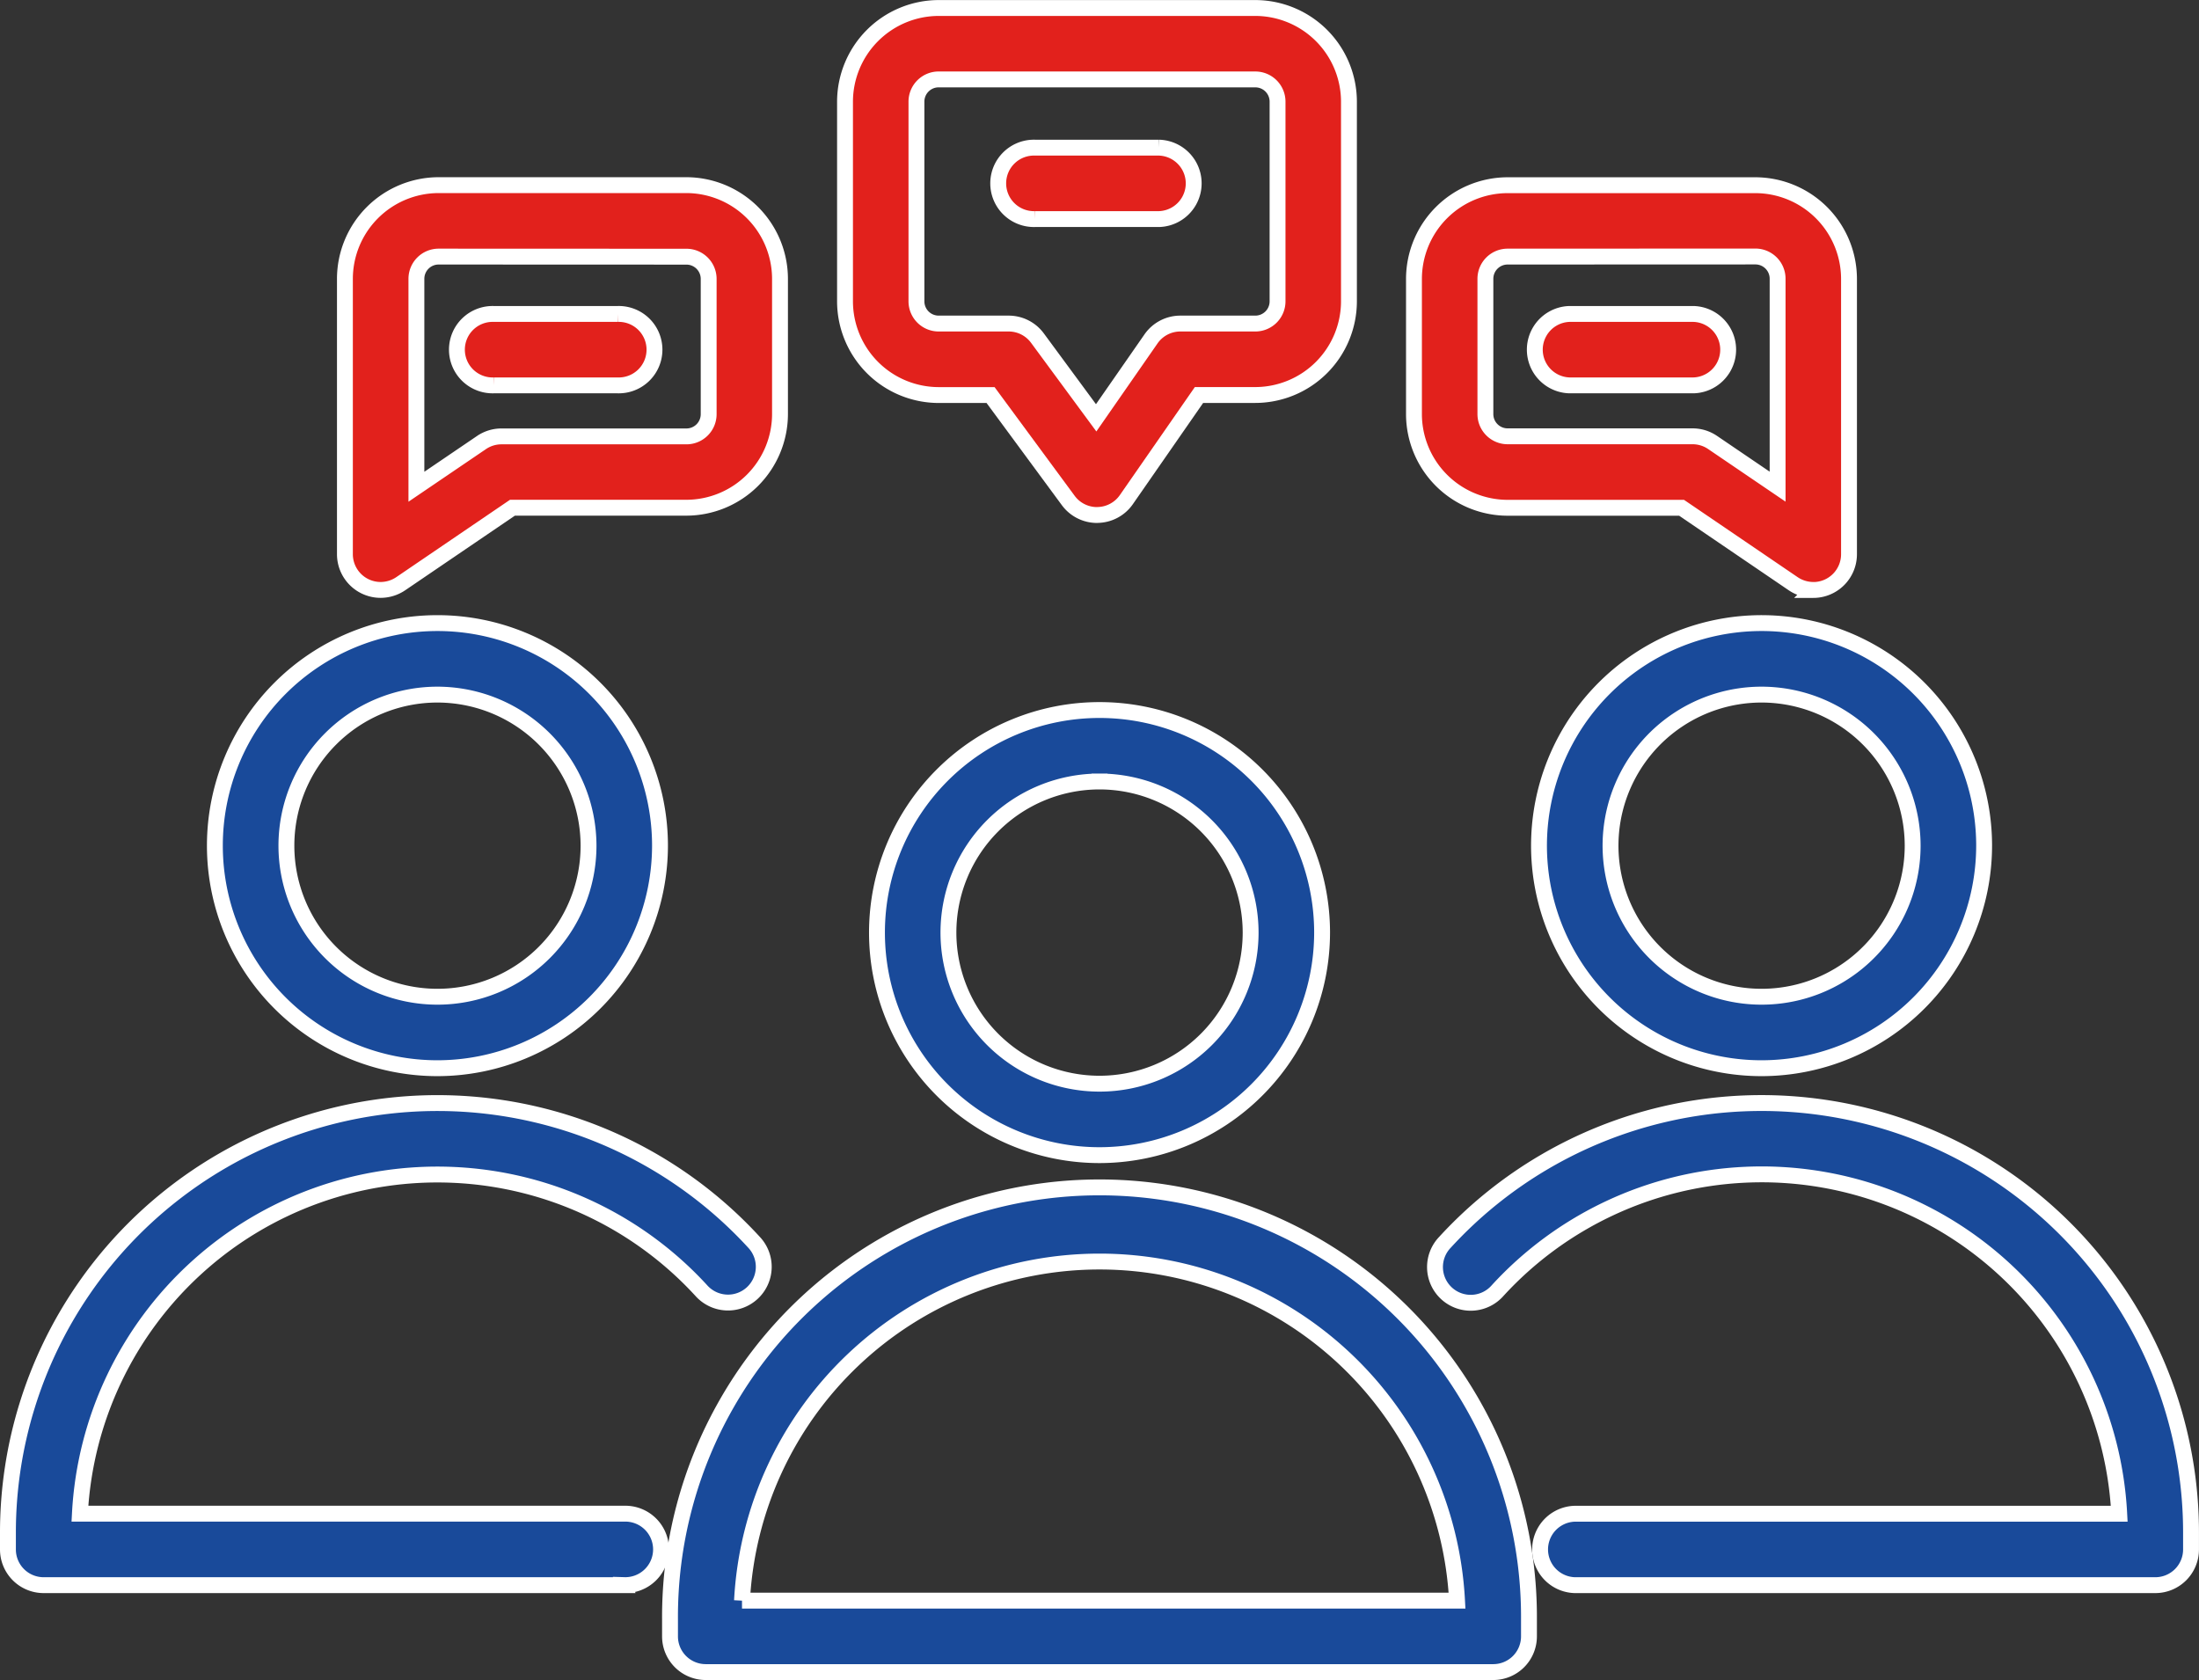
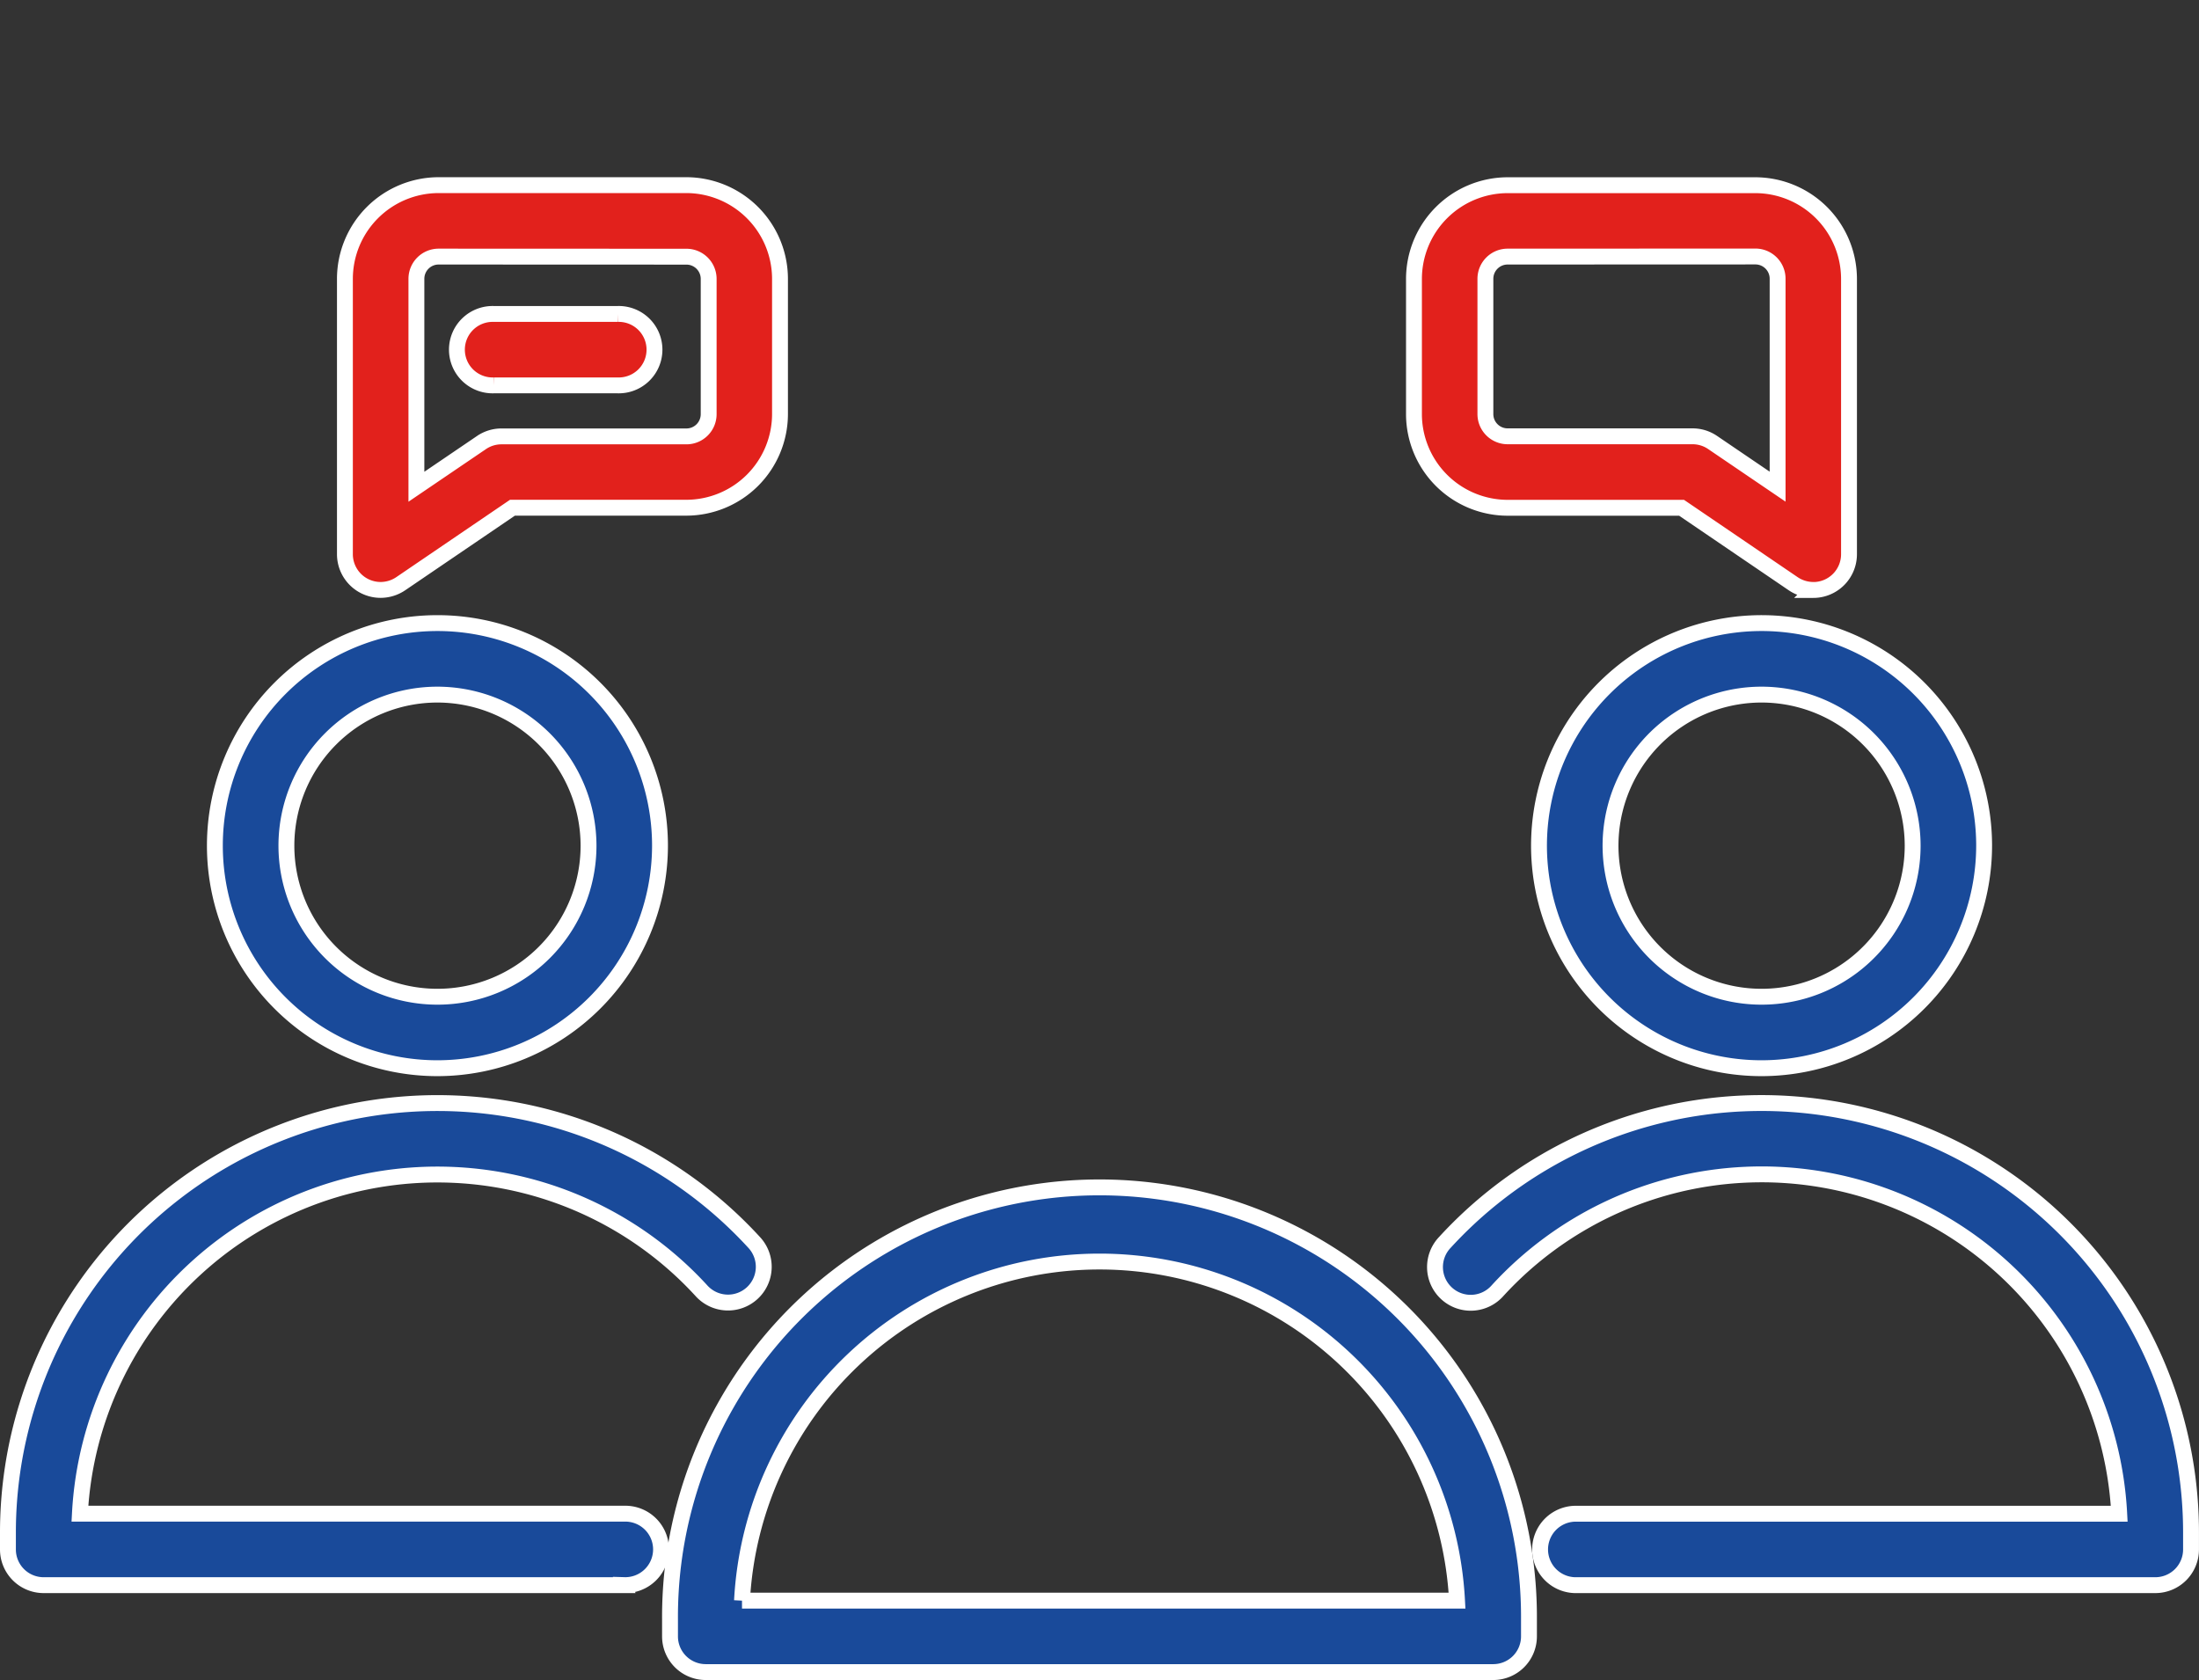
<svg xmlns="http://www.w3.org/2000/svg" width="138.534" height="105.841" viewBox="0 0 138.534 105.841">
  <rect x="0" y="0" width="138.534" height="105.841" fill="#333333" stroke="none" />
  <g id="Le_seul_bureau_d_Experts" data-name="Le seul bureau d’Experts" transform="translate(-319.495 -133.171)">
    <path id="Path_258" data-name="Path 258" d="M358.822,185.36H322.248a2.25,2.25,0,0,1-2.253-2.249v-1.068A27.059,27.059,0,0,1,367,163.762a2.252,2.252,0,1,1-3.321,3.042,22.555,22.555,0,0,0-39.15,14.053h34.292a2.251,2.251,0,1,1,0,4.5Z" transform="translate(0 47.676)" fill="#194a9a" stroke="#fff" stroke-width="1" />
    <path id="Path_259" data-name="Path 259" d="M338.044,173.687a14.021,14.021,0,1,1,14.021-14.021A14.036,14.036,0,0,1,338.044,173.687Zm0-23.537a9.517,9.517,0,1,0,9.519,9.516A9.53,9.53,0,0,0,338.044,150.15Z" transform="translate(9.009 26.781)" fill="#194a9a" stroke="#fff" stroke-width="1" />
    <path id="Path_260" data-name="Path 260" d="M384.746,187.052H335.135a2.25,2.25,0,0,1-2.253-2.249v-1.065a27.057,27.057,0,1,1,54.113,0V184.8A2.249,2.249,0,0,1,384.746,187.052Zm-47.329-4.5h45.047a22.555,22.555,0,0,0-45.047,0Z" transform="translate(28.823 51.46)" fill="#194a9a" stroke="#fff" stroke-width="1" />
    <path id="Path_261" data-name="Path 261" d="M393.127,185.36H356.55a2.251,2.251,0,0,1,0-4.5h34.3A22.557,22.557,0,0,0,351.691,166.8a2.251,2.251,0,1,1-3.317-3.042,27.057,27.057,0,0,1,47,18.28v1.068A2.249,2.249,0,0,1,393.127,185.36Z" transform="translate(62.153 47.676)" fill="#194a9a" stroke="#fff" stroke-width="1" />
    <path id="Path_262" data-name="Path 262" d="M363.818,173.687a14.021,14.021,0,1,1,14.018-14.021A14.036,14.036,0,0,1,363.818,173.687Zm0-23.537a9.517,9.517,0,1,0,9.516,9.516A9.528,9.528,0,0,0,363.818,150.15Z" transform="translate(66.656 26.781)" fill="#194a9a" stroke="#fff" stroke-width="1" />
-     <path id="Path_263" data-name="Path 263" d="M350.931,175.379a14.021,14.021,0,1,1,14.021-14.021A14.036,14.036,0,0,1,350.931,175.379Zm0-23.54a9.519,9.519,0,1,0,9.519,9.519A9.528,9.528,0,0,0,350.931,151.839Z" transform="translate(37.833 30.566)" fill="#194a9a" stroke="#fff" stroke-width="1" />
    <path id="Path_264" data-name="Path 264" d="M372.526,162.624a2.267,2.267,0,0,1-1.266-.388l-7.036-4.787H353.265a5.909,5.909,0,0,1-5.9-5.9v-8.522a5.911,5.911,0,0,1,5.9-5.9h15.607a5.911,5.911,0,0,1,5.9,5.9v17.348a2.252,2.252,0,0,1-2.25,2.253Zm-19.261-21a1.4,1.4,0,0,0-1.4,1.4v8.522a1.4,1.4,0,0,0,1.4,1.4h11.652a2.246,2.246,0,0,1,1.266.392l4.091,2.78v-13.1a1.4,1.4,0,0,0-1.4-1.4Z" transform="translate(61.208 7.712)" fill="#e2211c" stroke="#fff" stroke-width="1" />
    <path id="Path_265" data-name="Path 265" d="M328.807,162.624a2.252,2.252,0,0,1-2.253-2.253V143.023a5.911,5.911,0,0,1,5.9-5.9h15.61a5.911,5.911,0,0,1,5.9,5.9v8.522a5.909,5.909,0,0,1-5.9,5.9H337.109l-7.037,4.787A2.274,2.274,0,0,1,328.807,162.624Zm3.651-21a1.4,1.4,0,0,0-1.4,1.4v13.1l4.094-2.78a2.231,2.231,0,0,1,1.266-.392h11.652a1.4,1.4,0,0,0,1.4-1.4v-8.522a1.4,1.4,0,0,0-1.4-1.4Z" transform="translate(14.67 7.712)" fill="#e2211c" stroke="#fff" stroke-width="1" />
-     <path id="Path_266" data-name="Path 266" d="M352.166,165.617a2.25,2.25,0,0,1-1.812-.916l-4.894-6.642h-3.269a5.911,5.911,0,0,1-5.9-5.9V139.575a5.911,5.911,0,0,1,5.9-5.9h19.947a5.909,5.909,0,0,1,5.9,5.9v12.581a5.909,5.909,0,0,1-5.9,5.9h-3.547l-4.577,6.593a2.251,2.251,0,0,1-1.819.965Zm-9.975-27.443a1.4,1.4,0,0,0-1.4,1.4v12.581a1.4,1.4,0,0,0,1.4,1.4H346.6a2.25,2.25,0,0,1,1.813.916l3.7,5.023,3.454-4.971a2.251,2.251,0,0,1,1.848-.968h4.725a1.4,1.4,0,0,0,1.4-1.4V139.575a1.4,1.4,0,0,0-1.4-1.4Z" transform="translate(36.439)" fill="#e2211c" stroke="#fff" stroke-width="1" />
-     <path id="Path_267" data-name="Path 267" d="M349.356,140.892h-7.813a2.251,2.251,0,1,1,0-4.5h7.813a2.251,2.251,0,0,1,0,4.5Z" transform="translate(43.156 6.081)" fill="#e2211c" stroke="#fff" stroke-width="1" />
-     <path id="Path_268" data-name="Path 268" d="M359.757,144.129h-7.813a2.251,2.251,0,0,1,0-4.5h7.813a2.251,2.251,0,0,1,0,4.5Z" transform="translate(66.426 13.321)" fill="#e2211c" stroke="#fff" stroke-width="1" />
    <path id="Path_269" data-name="Path 269" d="M338.817,144.129h-7.81a2.251,2.251,0,1,1,0-4.5h7.81a2.251,2.251,0,1,1,0,4.5Z" transform="translate(19.591 13.321)" fill="#e2211c" stroke="#fff" stroke-width="1" />
  </g>
</svg>